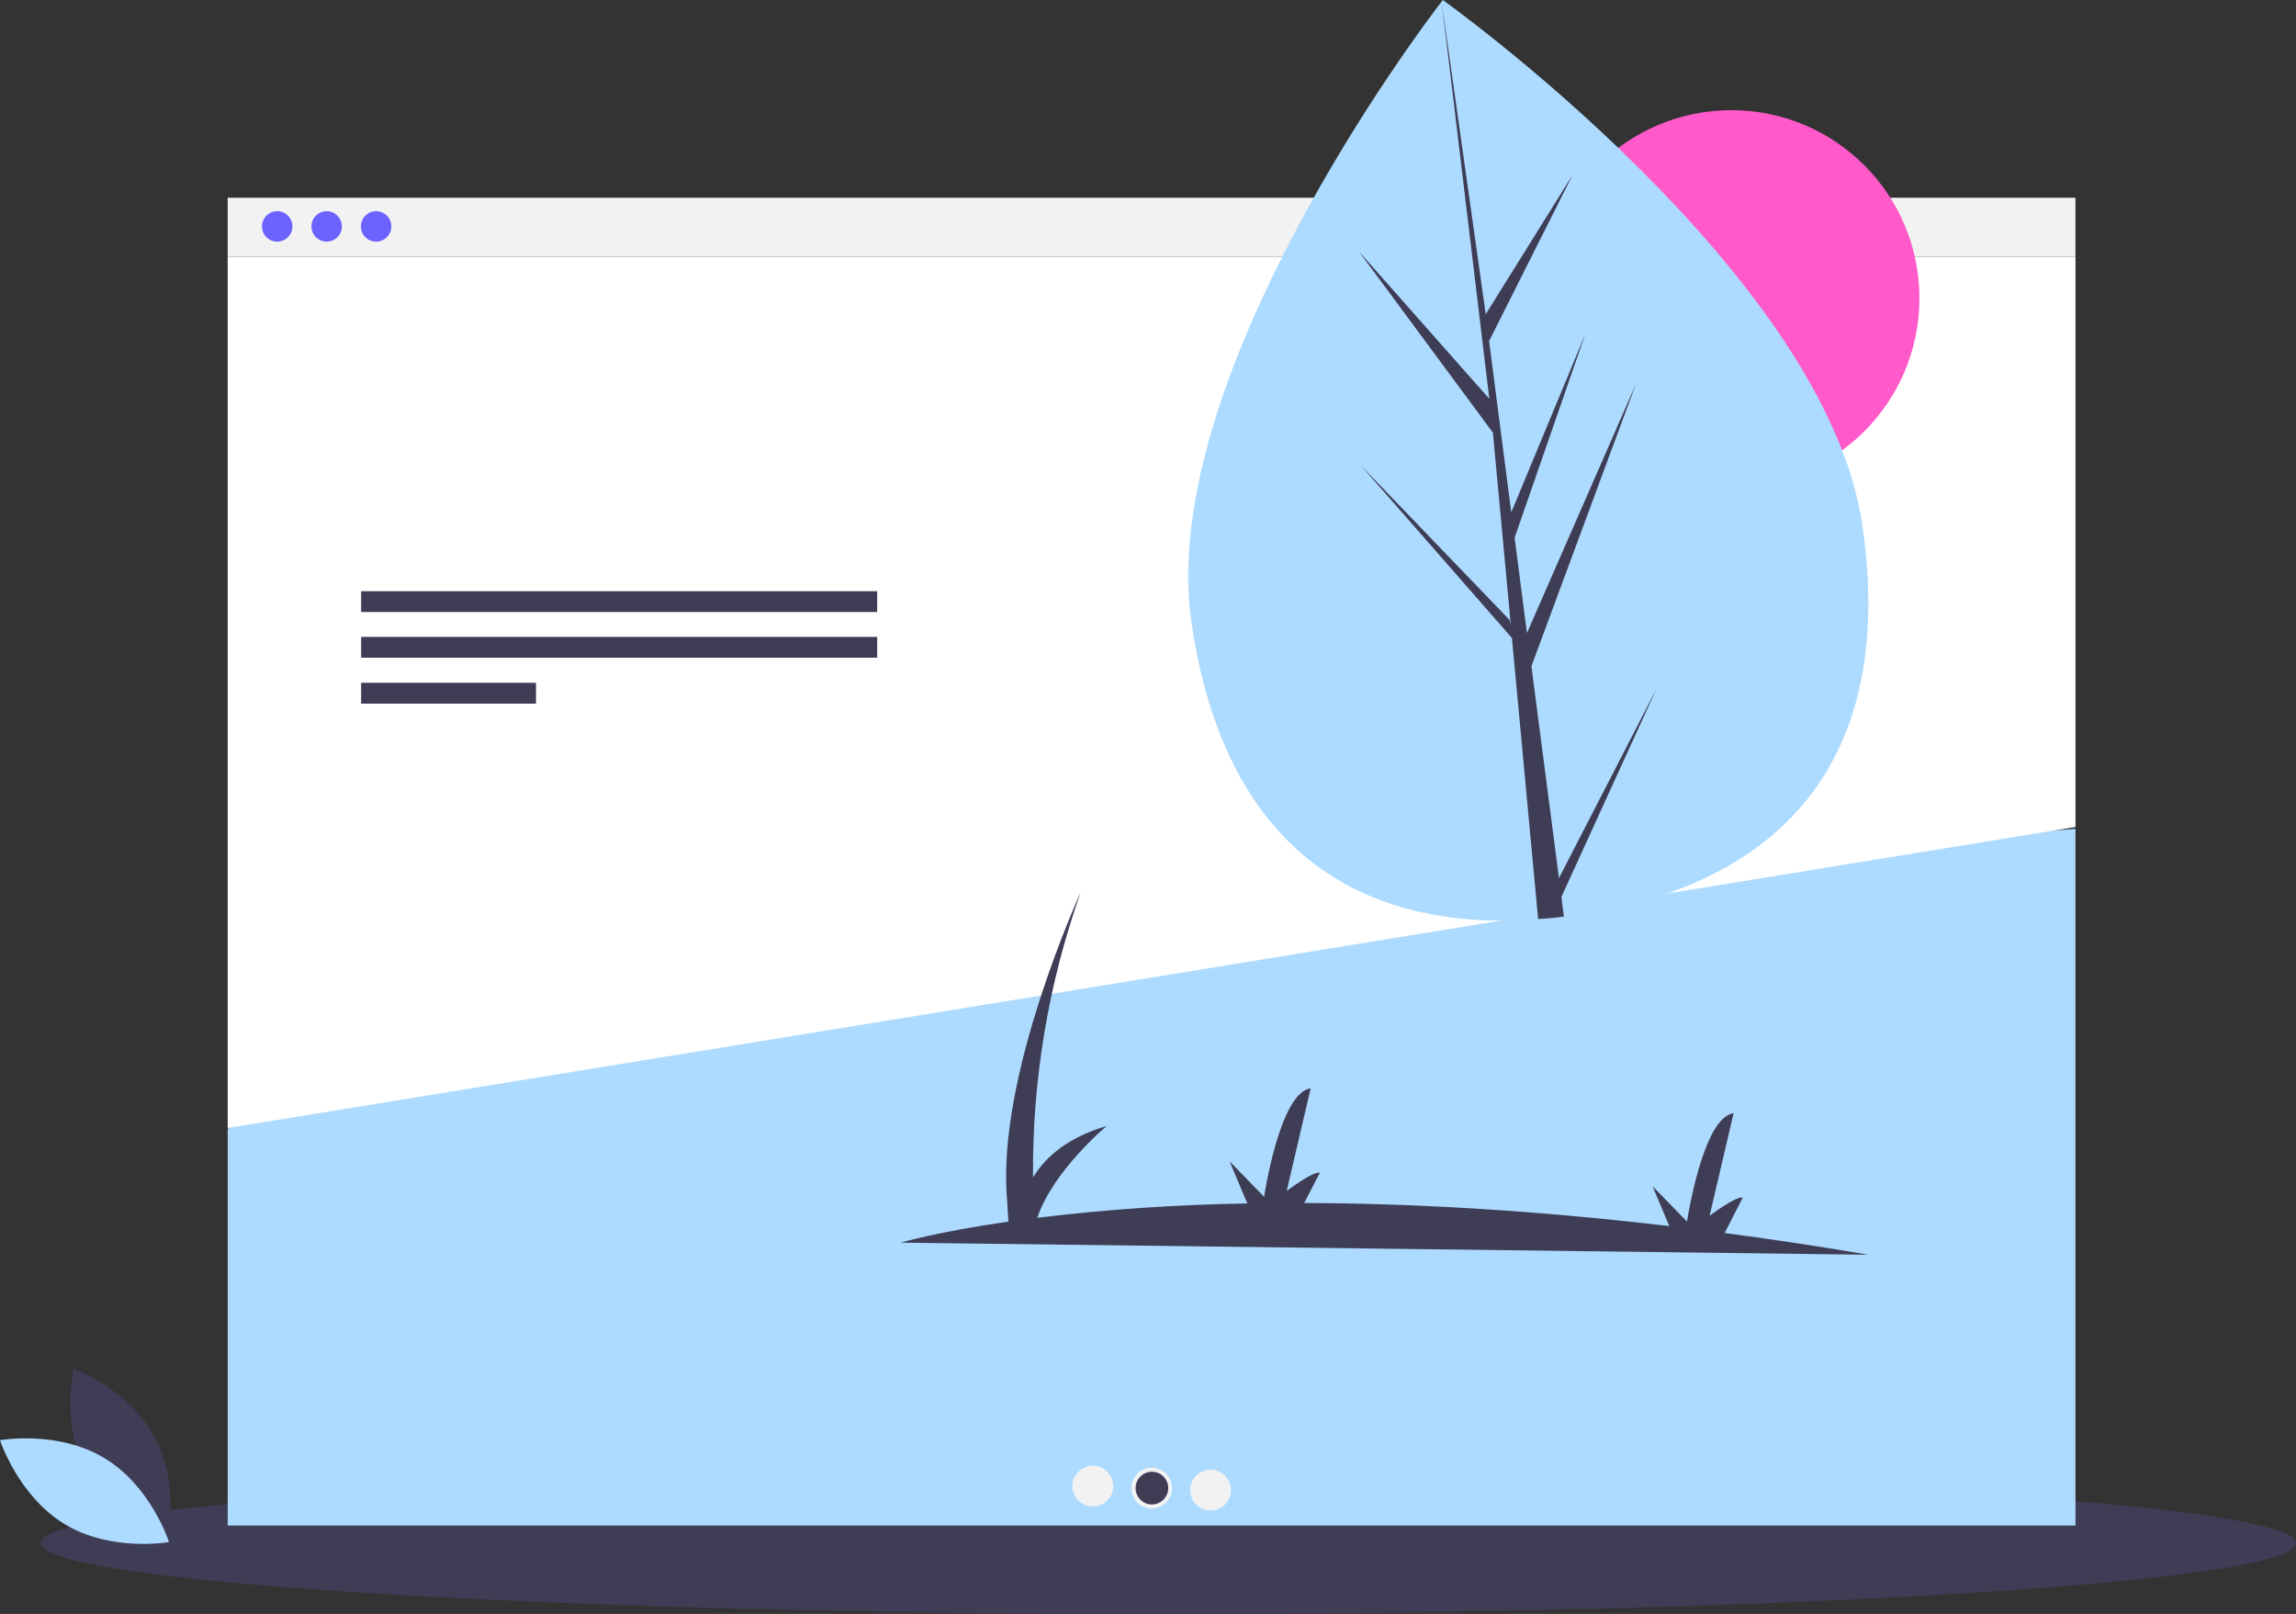
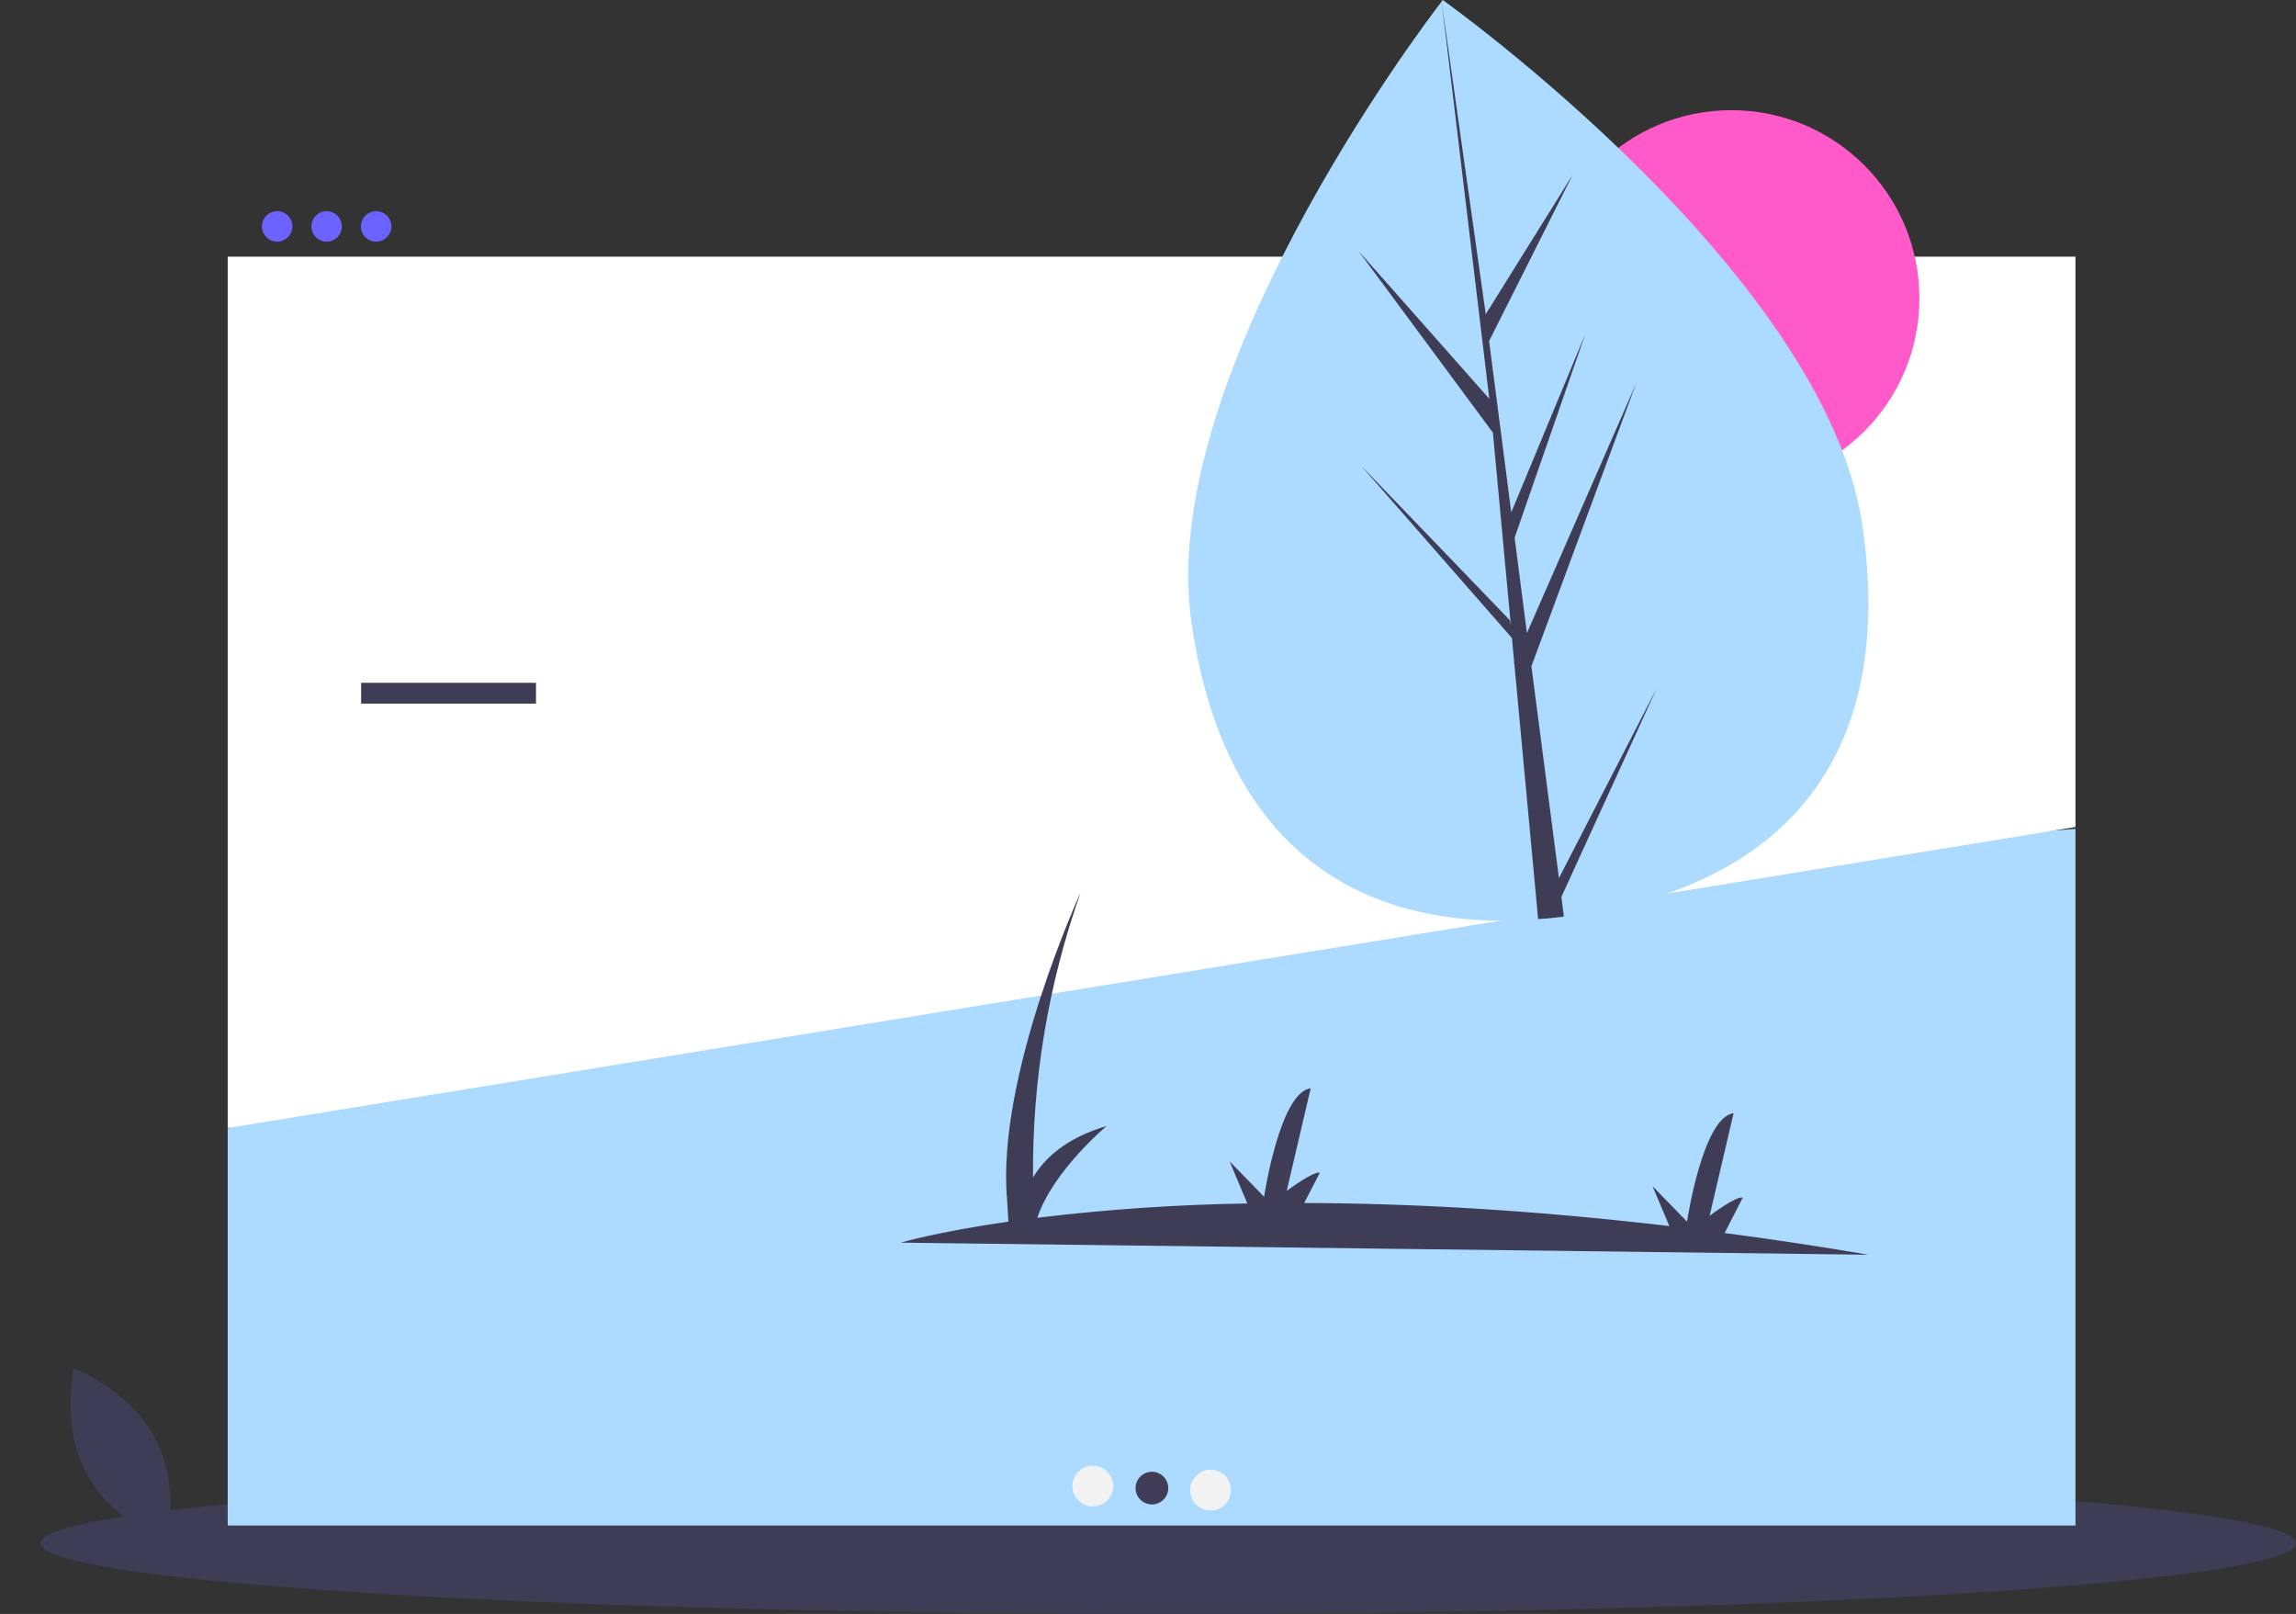
<svg xmlns="http://www.w3.org/2000/svg" version="1.1" id="Layer_1" x="0px" y="0px" viewBox="0 0 1025.5 720.7" style="enable-background:new 0 0 1025.5 720.7;" xml:space="preserve">
  <rect x="0" y="0" width="1025.5" height="720.7" fill="#333333" stroke="none" />
  <style type="text/css">
	.st0{fill:#3F3D56;}
	.st1{fill:#ADDBFF;}
	.st2{fill:#F2F2F2;}
	.st3{fill:#6C63FF;}
	.st4{fill:#FFFFFF;}
	.st5{fill:#FF59CA;}
</style>
  <ellipse class="st0" cx="521.8" cy="689.1" rx="503.7" ry="31.6" />
  <path class="st0" d="M38.7,658.1c11.5,21.4,36.1,30.6,36.1,30.6s5.8-25.5-5.8-47s-36.1-30.6-36.1-30.6S27.1,636.7,38.7,658.1z" />
-   <path class="st1" d="M46.6,651.1c20.9,12.5,28.9,37.5,28.9,37.5s-25.8,4.6-46.6-8S0,643.1,0,643.1S25.8,638.5,46.6,651.1z" />
-   <rect x="101.7" y="88.3" class="st2" width="825.3" height="26.3" />
  <polygon class="st1" points="927,681.2 101.7,681.2 101.7,504.1 192.8,425.8 927,370.1 " />
  <circle class="st3" cx="123.8" cy="101.1" r="6.8" />
  <circle class="st3" cx="145.9" cy="101.1" r="6.8" />
  <circle class="st3" cx="168" cy="101.1" r="6.8" />
  <polygon class="st4" points="101.7,503.7 927,369.3 927,114.6 101.7,114.6 " />
  <path class="st0" d="M834.6,560.3c-22.3-3.8-43.7-7-64.3-9.7l8.1-15.8c-2.7-1-14.8,8.1-14.8,8.1l10.7-45.8  c-13.8,1.7-20.8,48.4-20.8,48.4l-15.4-15.8l7.5,17.8c-63-7.4-117.3-10.2-163.1-10.3l7-13.5c-2.7-1-14.8,8.1-14.8,8.1l10.7-45.8  c-13.8,1.7-20.8,48.4-20.8,48.4l-15.4-15.8l7.9,18.8c-31.3,0.5-62.6,2.6-93.8,6.4c7-21,31-41,31-41c-18.3,5.4-27.8,14.5-32.9,23  c-0.4-43.4,6.8-86.5,21.3-127.4c0,0-37.8,82.2-32.9,137.3l0.6,9.8c-32,4.6-48.1,9.4-48.1,9.4L834.6,560.3z" />
-   <rect x="161.3" y="264" class="st0" width="230.5" height="9.3" />
-   <rect x="161.3" y="284.4" class="st0" width="230.5" height="9.3" />
  <rect x="161.3" y="304.9" class="st0" width="78.1" height="9.3" />
  <circle class="st2" cx="488.1" cy="663.6" r="9.1" />
-   <circle class="st2" cx="514.4" cy="664.5" r="9.1" />
  <circle class="st2" cx="540.7" cy="665.4" r="9.1" />
  <circle class="st0" cx="514.5" cy="664.5" r="7.3" />
  <circle class="st5" cx="773.3" cy="133.2" r="84" />
  <path class="st1" d="M831.8,234.4c16.5,112.8-44.8,162.1-127.5,174.2c-1.9,0.3-3.8,0.5-5.7,0.8c-3.8,0.5-7.7,0.9-11.5,1.1  c-75.4,5.7-139.5-27.3-154.9-132.2C516.2,169.7,634.9,12.3,643.9,0.7c0,0,0,0,0,0c0.3-0.4,0.5-0.7,0.5-0.7S815.2,121.6,831.8,234.4z  " />
  <path class="st0" d="M696.3,392.1l43.6-84.6l-42.5,93l1.1,8.8c-3.8,0.5-7.7,0.9-11.5,1.1l-10.6-113.7l-0.2-0.9l0.1-0.2l-1-10.7  l-67.5-77.1l66.5,69.1l0.5,2.2l-8-85.9l-60-81.1l58.4,66L643.9,0.7l-0.1-0.6l0.1,0.6l19.7,139.6l38.8-62.2l-37.3,74.2l9.9,76.5  l33.1-79.7l-31.6,91l5.5,42.6l48.7-111.3L684,297.5L696.3,392.1z" />
</svg>